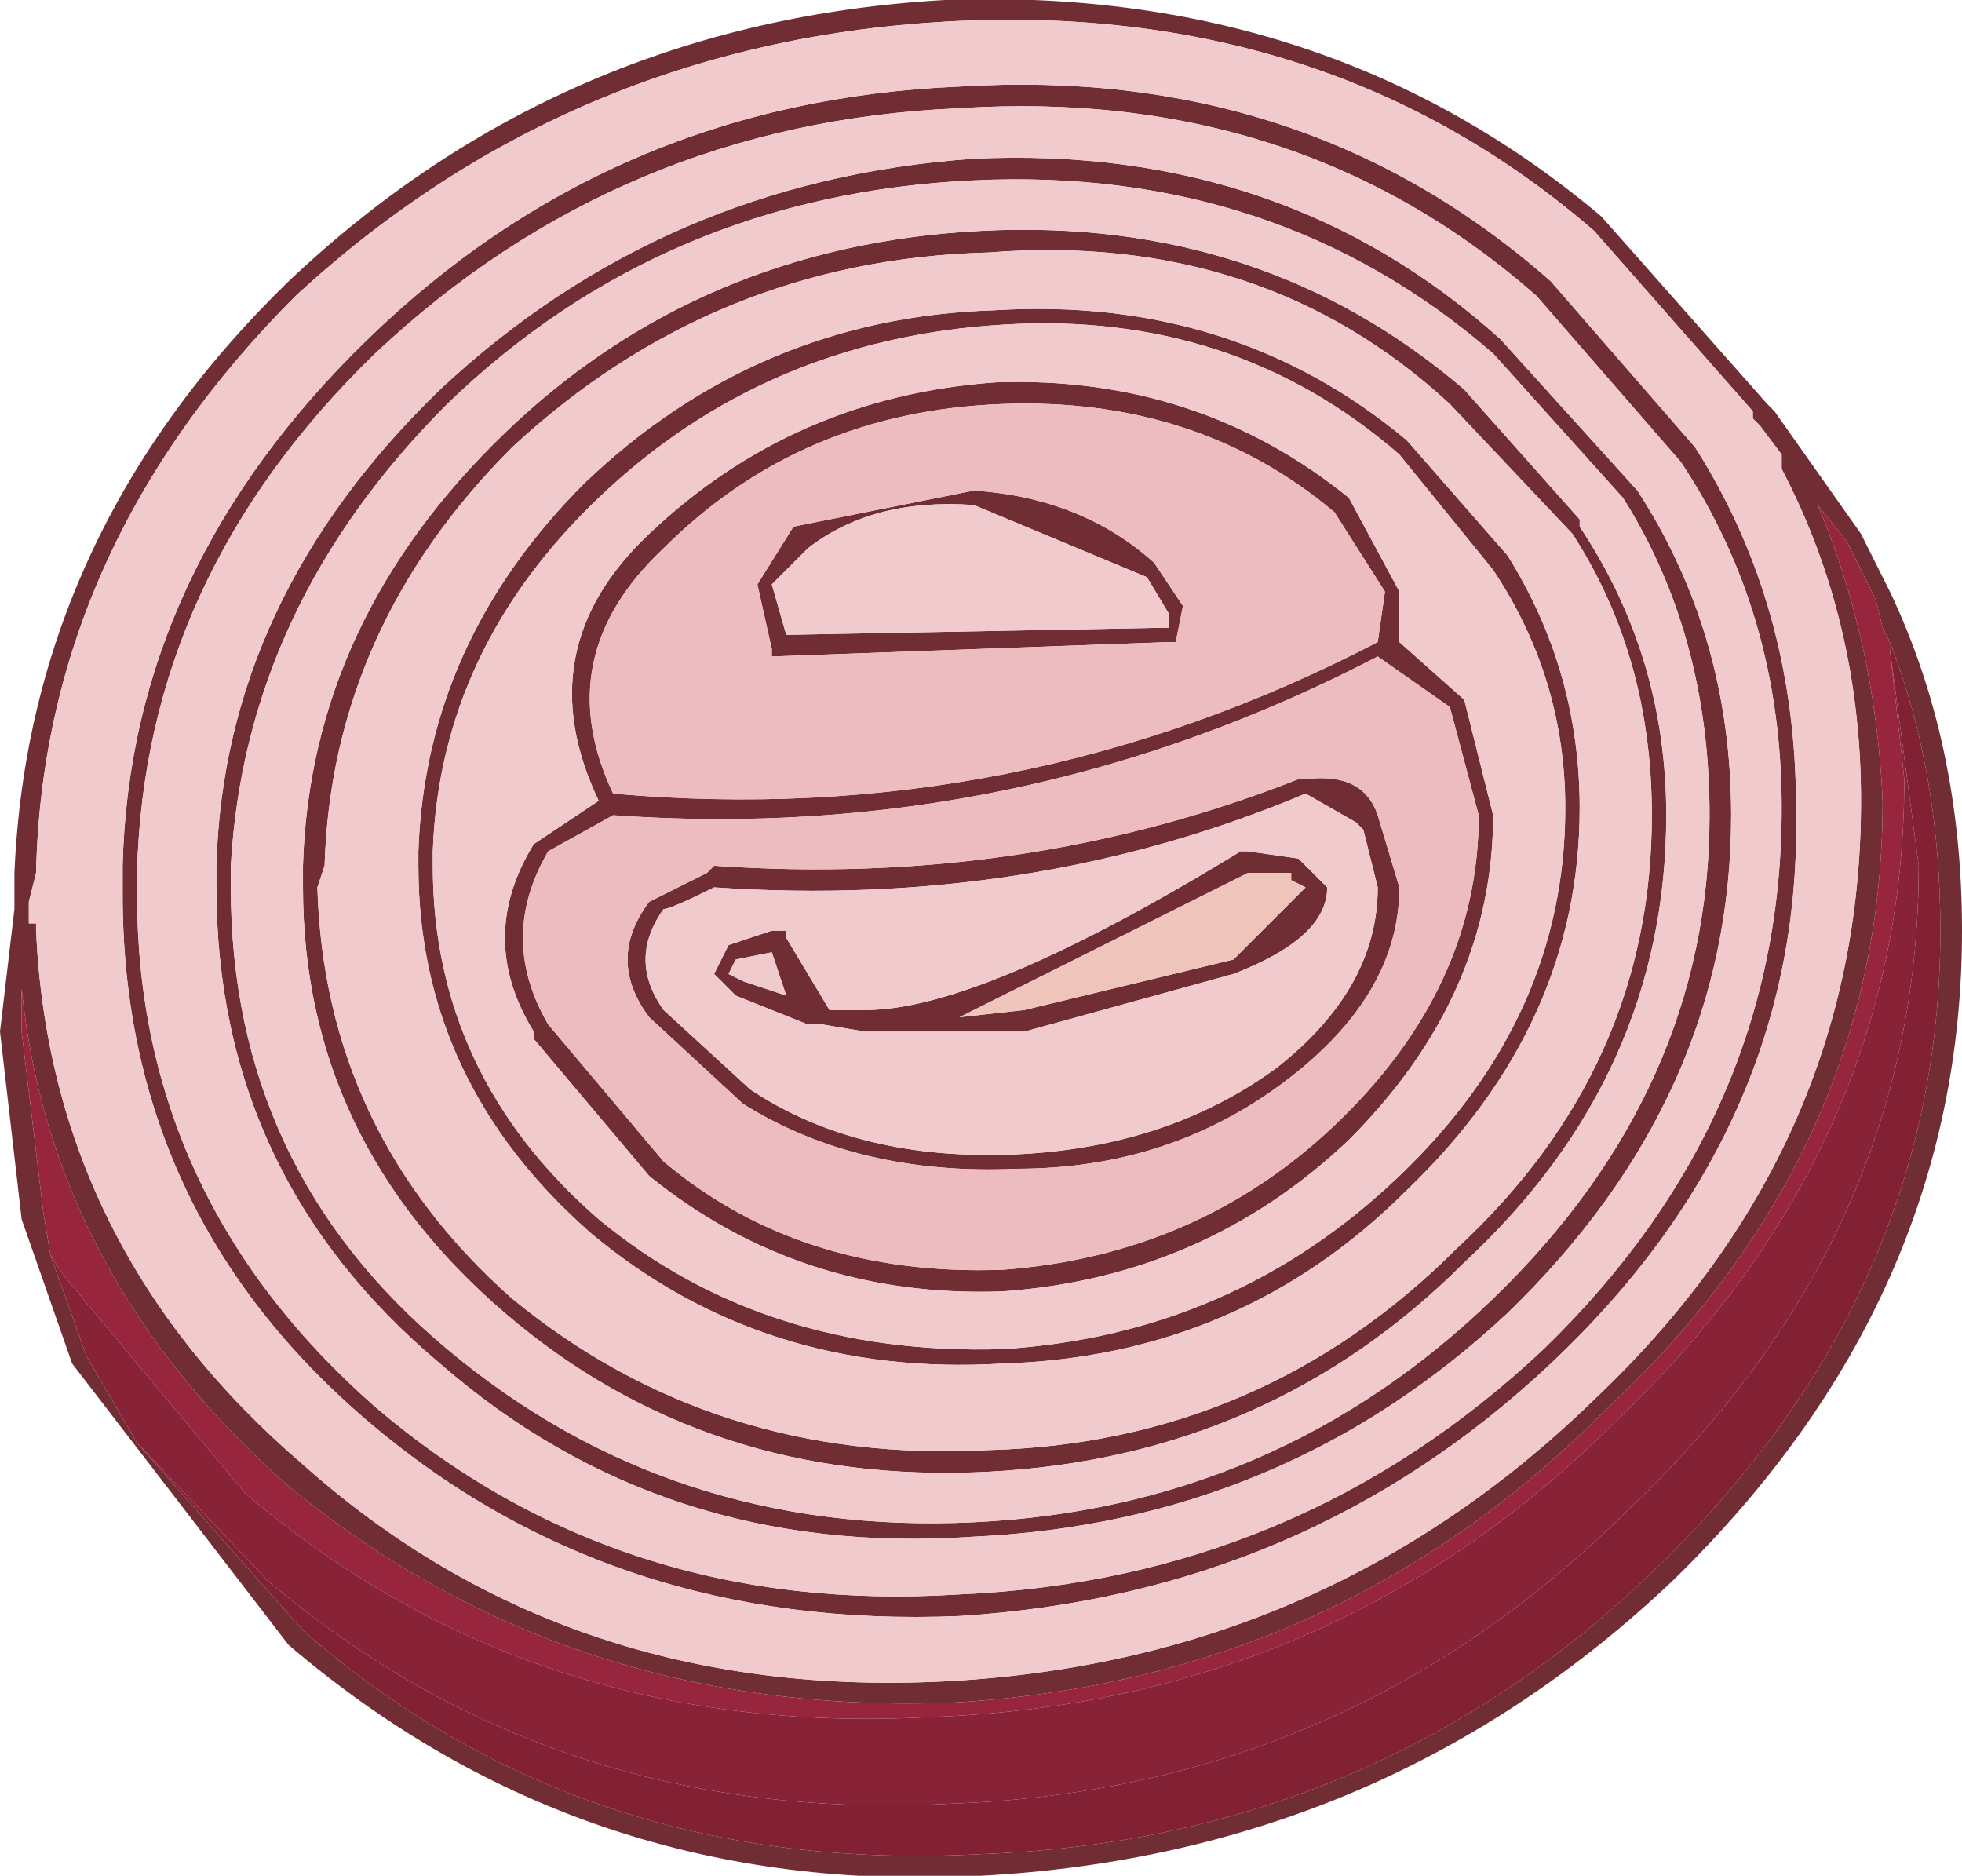
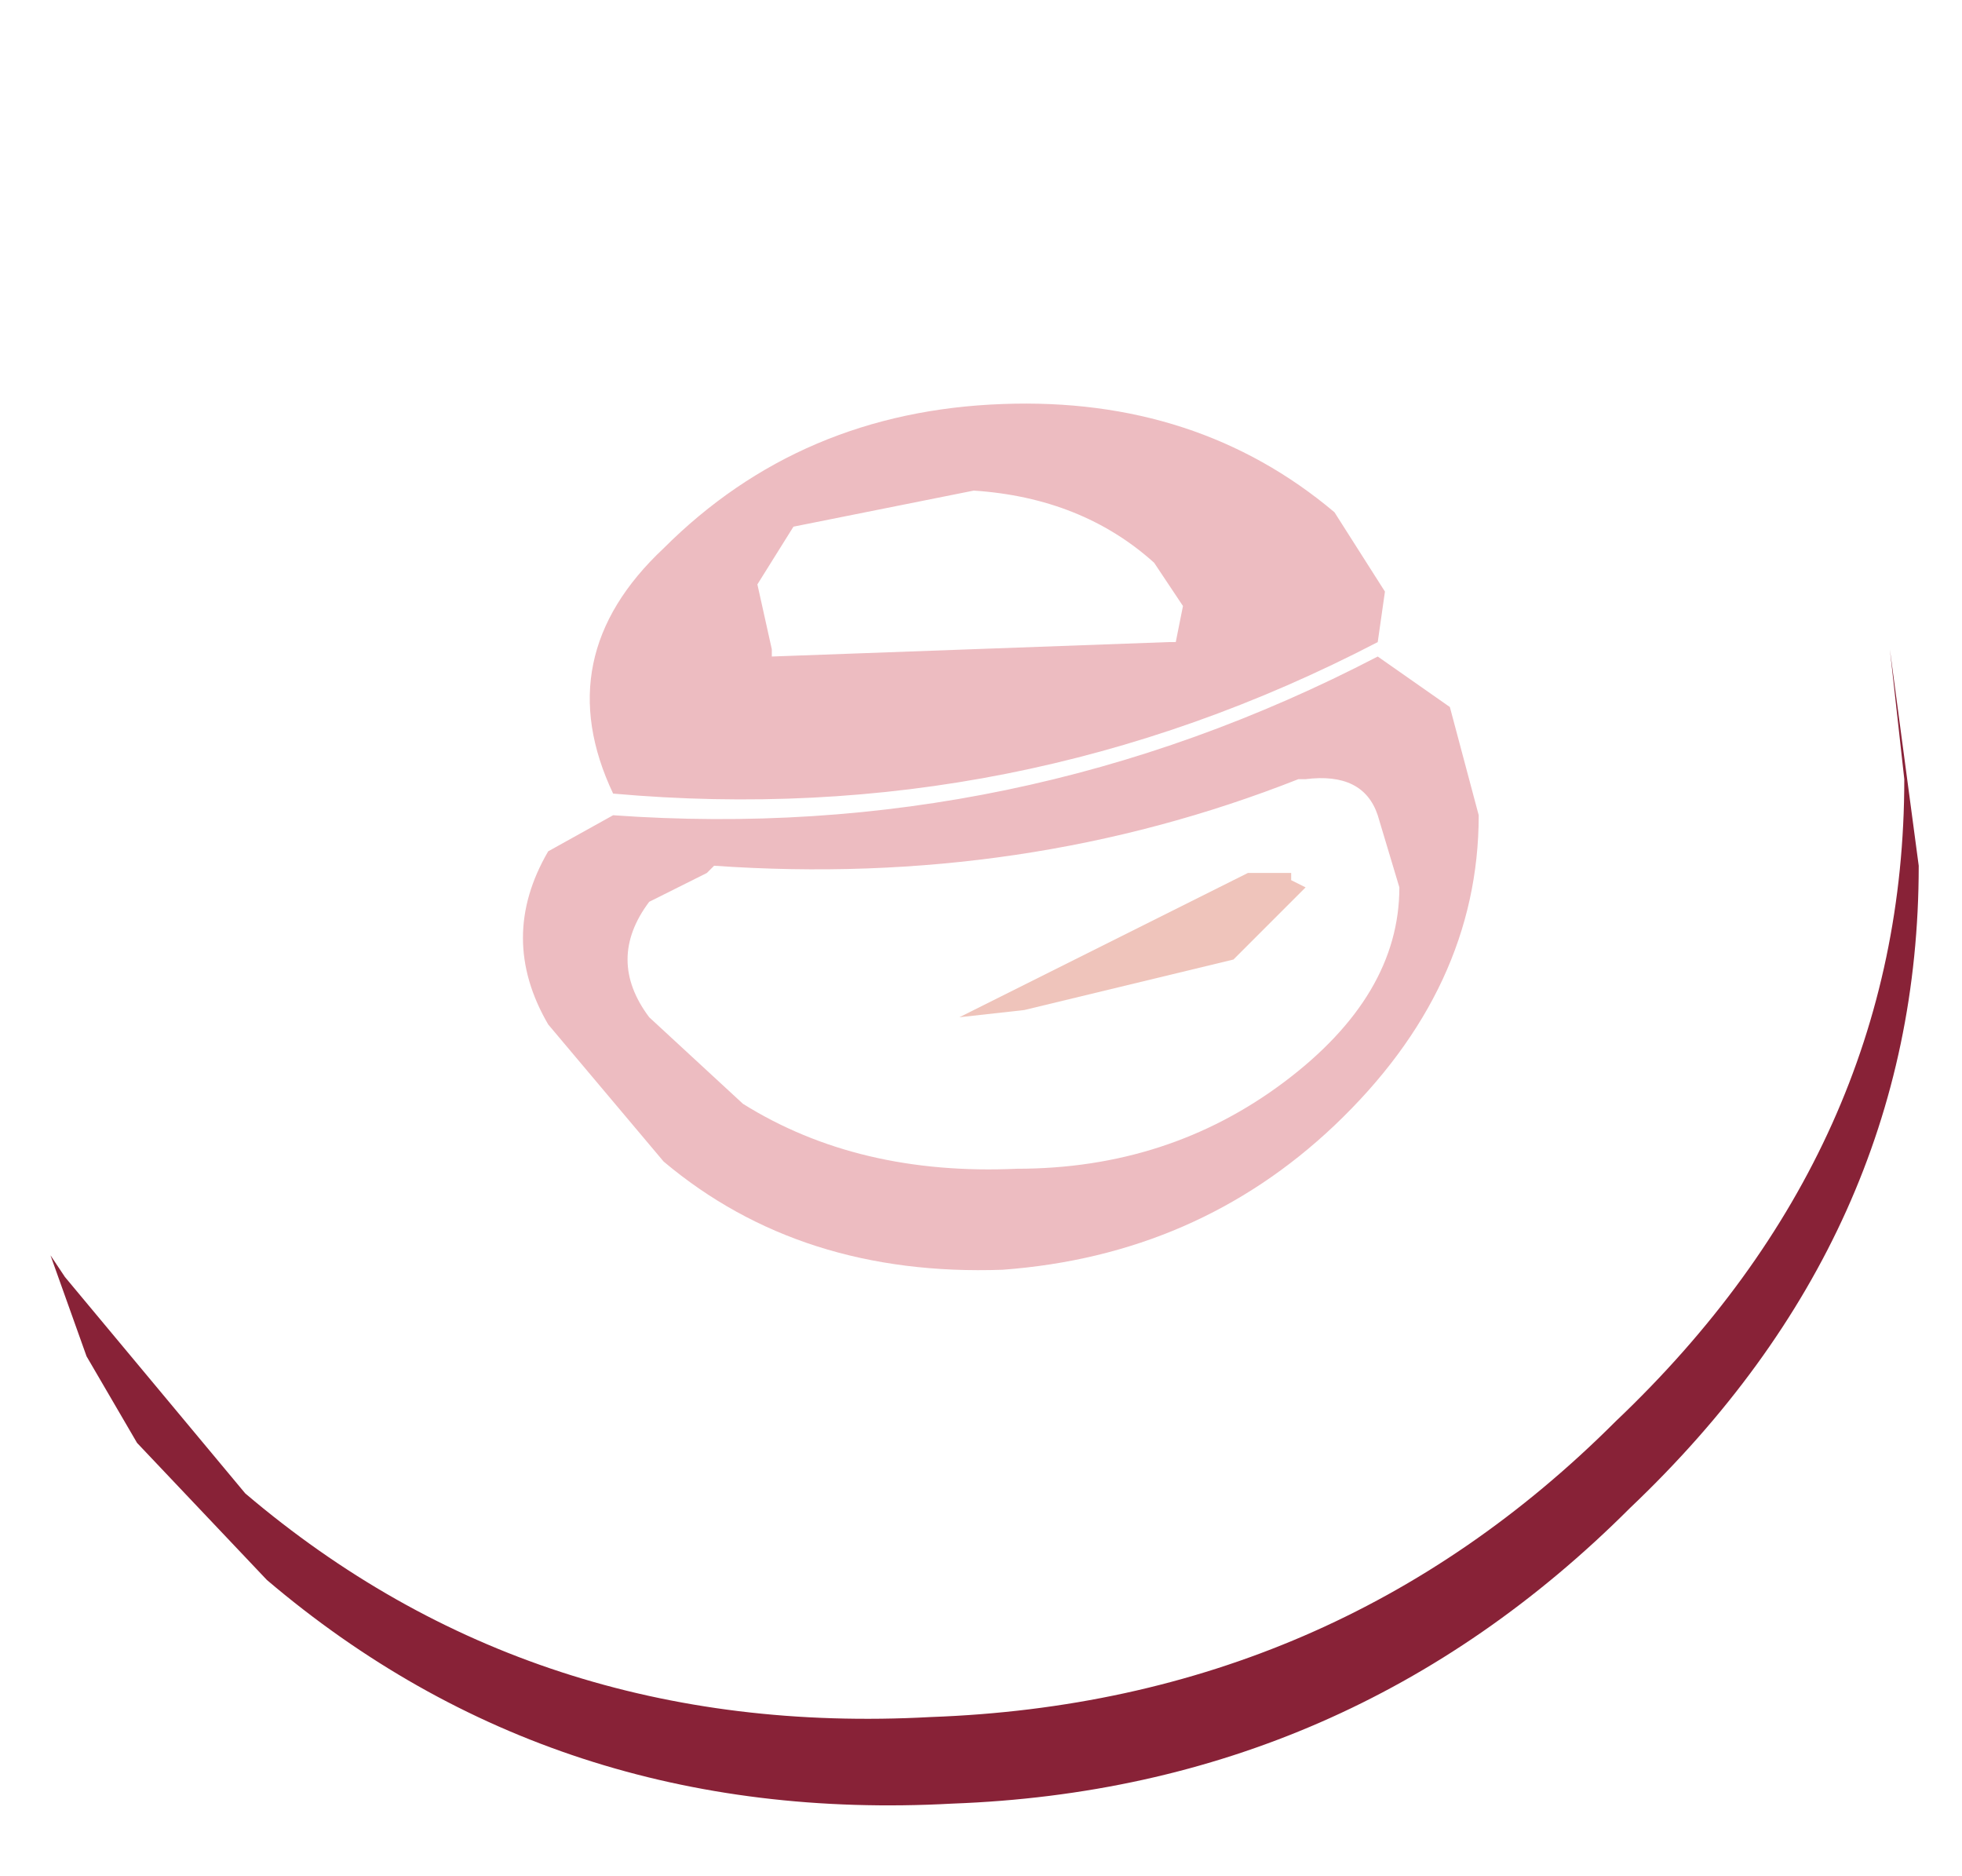
<svg xmlns="http://www.w3.org/2000/svg" height="13.0px" width="13.6px">
  <g transform="matrix(1.0, 0.0, 0.0, 1.0, 6.8, 6.5)">
-     <path d="M1.3 -2.15 L1.3 -2.25 1.15 -2.5 -0.05 -3.0 Q-0.75 -3.05 -1.2 -2.7 L-1.45 -2.45 -1.35 -2.1 1.3 -2.15 M3.95 -4.55 L4.95 -3.4 Q5.65 -2.3 5.65 -0.9 5.7 1.3 3.95 2.95 2.25 4.55 -0.15 4.7 -2.55 4.8 -4.25 3.35 -5.95 1.9 -5.95 -0.3 L-5.95 -0.5 Q-5.9 -2.55 -4.25 -4.15 -2.55 -5.8 -0.15 -5.9 2.25 -6.05 3.95 -4.55 M4.85 -3.3 L3.85 -4.45 Q2.2 -5.9 -0.15 -5.75 -2.5 -5.65 -4.2 -4.05 -5.8 -2.5 -5.85 -0.45 L-5.85 -0.3 Q-5.85 1.8 -4.2 3.25 -2.5 4.7 -0.15 4.55 2.2 4.45 3.9 2.85 5.55 1.25 5.55 -0.9 5.55 -2.25 4.85 -3.3 M3.6 -4.15 L4.55 -3.1 Q5.2 -2.1 5.2 -0.85 5.2 1.1 3.65 2.6 2.1 4.05 -0.05 4.15 -2.2 4.3 -3.75 2.95 -5.3 1.65 -5.3 -0.35 L-5.3 -0.5 Q-5.25 -2.35 -3.75 -3.8 -2.2 -5.25 -0.05 -5.4 2.1 -5.5 3.6 -4.15 M2.2 -1.1 L2.25 -1.1 Q2.65 -1.15 2.75 -0.85 L2.9 -0.35 Q2.9 0.4 2.1 1.0 1.3 1.6 0.25 1.6 -0.85 1.65 -1.65 1.15 L-2.3 0.55 Q-2.6 0.15 -2.3 -0.25 L-1.9 -0.45 -1.85 -0.5 Q0.3 -0.35 2.2 -1.1 M1.35 -2.05 L1.3 -2.05 -1.45 -1.95 -1.45 -2.0 -1.55 -2.45 -1.3 -2.85 -0.05 -3.1 Q0.7 -3.05 1.2 -2.6 L1.4 -2.3 1.35 -2.05 M2.2 -0.55 L2.4 -0.35 Q2.4 0.0 1.75 0.25 L0.3 0.65 -0.8 0.65 -1.1 0.6 -1.2 0.6 -1.7 0.4 -1.85 0.25 -1.75 0.05 -1.45 -0.05 -1.35 -0.05 -1.35 0.0 -1.05 0.5 -0.8 0.5 Q0.0 0.5 1.8 -0.6 L1.85 -0.6 2.2 -0.55 M2.25 -0.35 L2.15 -0.4 2.15 -0.45 1.85 -0.45 -0.15 0.55 0.3 0.5 1.75 0.15 2.25 -0.35 M4.15 -2.9 L4.15 -2.85 Q4.75 -1.95 4.75 -0.85 4.75 0.95 3.35 2.25 2.0 3.6 0.05 3.7 -1.9 3.8 -3.3 2.6 -4.7 1.4 -4.7 -0.35 L-4.7 -0.5 Q-4.65 -2.2 -3.3 -3.5 -1.95 -4.8 0.0 -4.9 1.95 -5.0 3.35 -3.8 L4.15 -2.9 M3.25 -1.6 L2.75 -1.95 Q0.25 -0.65 -2.55 -0.85 L-3.0 -0.6 Q-3.35 0.0 -3.0 0.6 L-2.2 1.55 Q-1.25 2.35 0.15 2.3 1.5 2.2 2.45 1.3 3.45 0.35 3.45 -0.85 L3.25 -1.6 M2.75 -2.05 L2.8 -2.4 2.45 -2.95 Q1.5 -3.75 0.15 -3.7 -1.25 -3.65 -2.2 -2.7 -3.0 -1.95 -2.55 -1.0 0.25 -0.75 2.75 -2.05 M5.55 -3.35 L5.4 -3.55 5.35 -3.6 5.35 -3.65 4.25 -4.9 Q2.4 -6.5 -0.25 -6.35 -2.85 -6.2 -4.75 -4.45 -6.5 -2.7 -6.55 -0.45 L-6.6 -0.25 -6.6 -0.2 -6.6 -0.1 -6.55 -0.1 -6.55 -0.05 Q-6.45 2.15 -4.7 3.65 -2.85 5.3 -0.2 5.15 2.4 5.0 4.25 3.2 6.1 1.45 6.1 -0.95 6.1 -2.2 5.55 -3.25 L5.55 -3.35 M4.65 -0.85 Q4.65 -1.95 4.1 -2.8 L3.25 -3.7 Q1.95 -4.9 0.05 -4.75 -1.85 -4.7 -3.25 -3.4 -4.5 -2.15 -4.55 -0.5 L-4.6 -0.35 Q-4.55 1.35 -3.25 2.5 -1.85 3.65 0.05 3.55 1.95 3.5 3.3 2.15 4.65 0.9 4.65 -0.85 M3.65 -2.65 Q4.15 -1.85 4.15 -0.9 4.15 0.6 2.95 1.75 1.8 2.9 0.15 2.95 -1.5 3.05 -2.7 2.05 -3.9 1.0 -3.9 -0.5 L-3.9 -0.6 Q-3.85 -2.05 -2.75 -3.15 -1.55 -4.3 0.1 -4.35 1.75 -4.45 2.95 -3.45 L3.65 -2.65 M4.05 -0.9 Q4.05 -1.8 3.55 -2.55 L2.9 -3.35 Q1.75 -4.35 0.15 -4.25 -1.5 -4.15 -2.65 -3.05 -3.75 -2.0 -3.8 -0.6 L-3.8 -0.5 Q-3.8 0.95 -2.65 1.95 -1.5 2.9 0.15 2.85 1.75 2.75 2.9 1.65 4.05 0.55 4.05 -0.9 M5.05 -0.85 Q5.05 -2.1 4.45 -3.05 L3.55 -4.05 Q2.05 -5.35 -0.05 -5.25 -2.2 -5.15 -3.7 -3.7 -5.1 -2.3 -5.2 -0.5 L-5.2 -0.35 Q-5.2 1.6 -3.7 2.85 -2.15 4.15 -0.05 4.05 2.05 3.95 3.55 2.5 5.05 1.05 5.05 -0.85 M2.65 -0.75 L2.6 -0.8 2.25 -1.0 Q0.35 -0.2 -1.85 -0.35 -2.15 -0.2 -2.2 -0.2 -2.45 0.15 -2.2 0.5 L-1.6 1.05 Q-0.85 1.55 0.25 1.5 1.3 1.45 2.05 0.9 2.75 0.35 2.75 -0.35 L2.65 -0.75 M2.9 -2.05 L3.35 -1.65 3.55 -0.85 Q3.55 0.4 2.55 1.4 1.55 2.35 0.15 2.45 -1.25 2.5 -2.3 1.65 L-3.1 0.7 -3.1 0.65 Q-3.5 0.0 -3.1 -0.65 L-2.65 -0.95 Q-3.15 -2.0 -2.3 -2.8 -1.3 -3.75 0.1 -3.85 1.5 -3.9 2.55 -3.05 L2.9 -2.4 2.9 -2.05 M5.45 -3.7 L5.5 -3.65 6.1 -2.8 6.3 -2.4 Q6.8 -1.35 6.8 -0.05 6.8 2.5 4.8 4.45 2.8 6.35 0.0 6.5 -2.75 6.65 -4.8 4.9 L-6.3 2.95 -6.65 1.95 -6.8 0.65 -6.7 -0.2 -6.7 -0.3 -6.7 -0.45 Q-6.6 -2.8 -4.8 -4.55 -2.9 -6.35 -0.25 -6.5 2.4 -6.6 4.3 -5.0 L5.45 -3.7 M6.3 -2.05 L6.25 -2.15 6.2 -2.35 6.0 -2.75 5.8 -3.0 Q6.2 -2.05 6.25 -0.95 6.25 1.5 4.3 3.3 2.45 5.15 -0.2 5.3 -2.85 5.4 -4.8 3.8 -6.45 2.35 -6.65 0.35 L-6.65 0.65 -6.5 1.9 -6.45 2.2 -6.2 2.9 -5.85 3.5 -4.7 4.8 Q-2.75 6.5 0.0 6.35 2.75 6.25 4.7 4.35 6.65 2.45 6.65 -0.05 6.65 -1.15 6.3 -2.05 M-1.7 0.15 L-1.75 0.25 -1.65 0.3 -1.35 0.4 -1.45 0.1 -1.7 0.15" fill="#702d34" fill-rule="evenodd" stroke="none" />
-     <path d="M3.6 -4.15 Q2.1 -5.5 -0.05 -5.4 -2.2 -5.25 -3.75 -3.8 -5.25 -2.35 -5.3 -0.5 L-5.3 -0.35 Q-5.3 1.65 -3.75 2.95 -2.2 4.3 -0.05 4.15 2.1 4.05 3.65 2.6 5.2 1.1 5.2 -0.85 5.2 -2.1 4.55 -3.1 L3.6 -4.15 M4.85 -3.3 Q5.55 -2.25 5.55 -0.9 5.55 1.25 3.9 2.85 2.2 4.45 -0.15 4.55 -2.5 4.7 -4.2 3.25 -5.85 1.8 -5.85 -0.3 L-5.85 -0.45 Q-5.8 -2.5 -4.2 -4.05 -2.5 -5.65 -0.15 -5.75 2.2 -5.9 3.85 -4.45 L4.85 -3.3 M3.95 -4.55 Q2.25 -6.05 -0.15 -5.9 -2.55 -5.8 -4.25 -4.15 -5.9 -2.55 -5.95 -0.5 L-5.95 -0.3 Q-5.95 1.9 -4.25 3.35 -2.55 4.8 -0.15 4.7 2.25 4.55 3.95 2.95 5.7 1.3 5.65 -0.9 5.65 -2.3 4.95 -3.4 L3.95 -4.55 M1.3 -2.15 L-1.35 -2.1 -1.45 -2.45 -1.2 -2.7 Q-0.75 -3.05 -0.05 -3.0 L1.15 -2.5 1.3 -2.25 1.3 -2.15 M2.2 -0.55 L1.85 -0.6 1.8 -0.6 Q0.0 0.5 -0.8 0.5 L-1.05 0.5 -1.35 0.0 -1.35 -0.05 -1.45 -0.05 -1.75 0.05 -1.85 0.25 -1.7 0.4 -1.2 0.6 -1.1 0.6 -0.8 0.65 0.3 0.65 1.75 0.25 Q2.4 0.0 2.4 -0.35 L2.2 -0.55 M4.15 -2.9 L3.35 -3.8 Q1.95 -5.0 0.0 -4.9 -1.95 -4.8 -3.3 -3.5 -4.65 -2.2 -4.7 -0.5 L-4.7 -0.35 Q-4.7 1.4 -3.3 2.6 -1.9 3.8 0.05 3.7 2.0 3.6 3.35 2.25 4.75 0.95 4.75 -0.85 4.75 -1.95 4.15 -2.85 L4.15 -2.9 M2.9 -2.05 L2.9 -2.4 2.55 -3.05 Q1.5 -3.9 0.1 -3.85 -1.3 -3.75 -2.3 -2.8 -3.15 -2.0 -2.65 -0.95 L-3.1 -0.65 Q-3.5 0.0 -3.1 0.65 L-3.1 0.7 -2.3 1.65 Q-1.25 2.5 0.15 2.45 1.55 2.35 2.55 1.4 3.55 0.4 3.55 -0.85 L3.35 -1.65 2.9 -2.05 M2.65 -0.75 L2.75 -0.35 Q2.75 0.35 2.05 0.9 1.3 1.45 0.25 1.5 -0.85 1.55 -1.6 1.05 L-2.2 0.5 Q-2.45 0.15 -2.2 -0.2 -2.15 -0.2 -1.85 -0.35 0.35 -0.2 2.25 -1.0 L2.6 -0.8 2.65 -0.75 M5.05 -0.85 Q5.05 1.05 3.55 2.5 2.05 3.95 -0.05 4.05 -2.15 4.15 -3.7 2.85 -5.2 1.6 -5.2 -0.35 L-5.2 -0.5 Q-5.1 -2.3 -3.7 -3.7 -2.2 -5.15 -0.05 -5.25 2.05 -5.35 3.55 -4.05 L4.45 -3.05 Q5.05 -2.1 5.05 -0.85 M4.05 -0.9 Q4.05 0.55 2.9 1.65 1.75 2.75 0.15 2.85 -1.5 2.9 -2.65 1.95 -3.8 0.95 -3.8 -0.5 L-3.8 -0.6 Q-3.75 -2.0 -2.65 -3.05 -1.5 -4.15 0.15 -4.25 1.75 -4.35 2.9 -3.35 L3.55 -2.55 Q4.05 -1.8 4.05 -0.9 M3.65 -2.65 L2.95 -3.45 Q1.75 -4.45 0.1 -4.35 -1.55 -4.3 -2.75 -3.15 -3.85 -2.05 -3.9 -0.6 L-3.9 -0.5 Q-3.9 1.0 -2.7 2.05 -1.5 3.05 0.15 2.95 1.8 2.9 2.95 1.75 4.15 0.6 4.15 -0.9 4.15 -1.85 3.65 -2.65 M4.65 -0.85 Q4.65 0.9 3.3 2.15 1.95 3.5 0.05 3.55 -1.85 3.65 -3.25 2.5 -4.55 1.35 -4.6 -0.35 L-4.55 -0.5 Q-4.5 -2.15 -3.25 -3.4 -1.85 -4.7 0.05 -4.75 1.95 -4.9 3.25 -3.7 L4.1 -2.8 Q4.65 -1.95 4.65 -0.85 M5.55 -3.35 L5.55 -3.25 Q6.1 -2.2 6.1 -0.95 6.1 1.45 4.25 3.2 2.4 5.0 -0.2 5.15 -2.85 5.3 -4.7 3.65 -6.45 2.15 -6.55 -0.05 L-6.55 -0.1 -6.6 -0.1 -6.6 -0.2 -6.6 -0.25 -6.55 -0.45 Q-6.5 -2.7 -4.75 -4.45 -2.85 -6.2 -0.25 -6.35 2.4 -6.5 4.25 -4.9 L5.35 -3.65 5.35 -3.6 5.4 -3.55 5.55 -3.35 M-1.7 0.15 L-1.45 0.1 -1.35 0.4 -1.65 0.3 -1.75 0.25 -1.7 0.15" fill="#f1cacd" fill-rule="evenodd" stroke="none" />
    <path d="M1.35 -2.05 L1.4 -2.3 1.2 -2.6 Q0.7 -3.05 -0.05 -3.1 L-1.3 -2.85 -1.55 -2.45 -1.45 -2.0 -1.45 -1.95 1.3 -2.05 1.35 -2.05 M2.2 -1.1 Q0.3 -0.35 -1.85 -0.5 L-1.9 -0.45 -2.3 -0.25 Q-2.6 0.15 -2.3 0.55 L-1.65 1.15 Q-0.85 1.65 0.25 1.6 1.3 1.6 2.1 1.0 2.9 0.4 2.9 -0.35 L2.75 -0.85 Q2.65 -1.15 2.25 -1.1 L2.2 -1.1 M2.75 -2.05 Q0.25 -0.75 -2.55 -1.0 -3.0 -1.95 -2.2 -2.7 -1.25 -3.65 0.15 -3.7 1.5 -3.75 2.45 -2.95 L2.8 -2.4 2.75 -2.05 M3.25 -1.6 L3.45 -0.85 Q3.45 0.35 2.45 1.3 1.5 2.2 0.15 2.3 -1.25 2.35 -2.2 1.55 L-3.0 0.6 Q-3.35 0.0 -3.0 -0.6 L-2.55 -0.85 Q0.25 -0.65 2.75 -1.95 L3.25 -1.6" fill="#edbcc1" fill-rule="evenodd" stroke="none" />
    <path d="M2.25 -0.35 L1.75 0.15 0.3 0.5 -0.15 0.55 1.85 -0.45 2.15 -0.45 2.15 -0.4 2.25 -0.35" fill="#efc4bb" fill-rule="evenodd" stroke="none" />
-     <path d="M6.3 -2.05 L6.3 -2.0 6.4 -1.1 Q6.4 1.45 4.4 3.35 2.45 5.3 -0.35 5.4 -3.1 5.55 -5.1 3.85 L-6.35 2.35 -6.45 2.2 -6.5 1.9 -6.65 0.65 -6.65 0.35 Q-6.45 2.35 -4.8 3.8 -2.85 5.4 -0.2 5.3 2.45 5.15 4.3 3.3 6.25 1.5 6.25 -0.95 6.2 -2.05 5.8 -3.0 L6.0 -2.75 6.2 -2.35 6.25 -2.15 6.3 -2.05" fill="#96253d" fill-rule="evenodd" stroke="none" />
-     <path d="M6.3 -2.0 L6.3 -2.05 Q6.65 -1.15 6.65 -0.05 6.65 2.45 4.7 4.35 2.75 6.25 0.0 6.35 -2.75 6.5 -4.7 4.8 L-5.85 3.5 -4.95 4.45 Q-2.95 6.15 -0.2 6.0 2.55 5.9 4.5 3.95 6.5 2.05 6.5 -0.5 L6.3 -2.0" fill="#822034" fill-rule="evenodd" stroke="none" />
    <path d="M-6.45 2.2 L-6.35 2.35 -5.1 3.85 Q-3.1 5.55 -0.35 5.4 2.45 5.3 4.4 3.35 6.4 1.45 6.4 -1.1 L6.3 -2.0 6.5 -0.5 Q6.5 2.05 4.5 3.95 2.55 5.9 -0.2 6.0 -2.95 6.15 -4.95 4.45 L-5.85 3.5 -6.2 2.9 -6.45 2.2" fill="#882237" fill-rule="evenodd" stroke="none" />
  </g>
</svg>